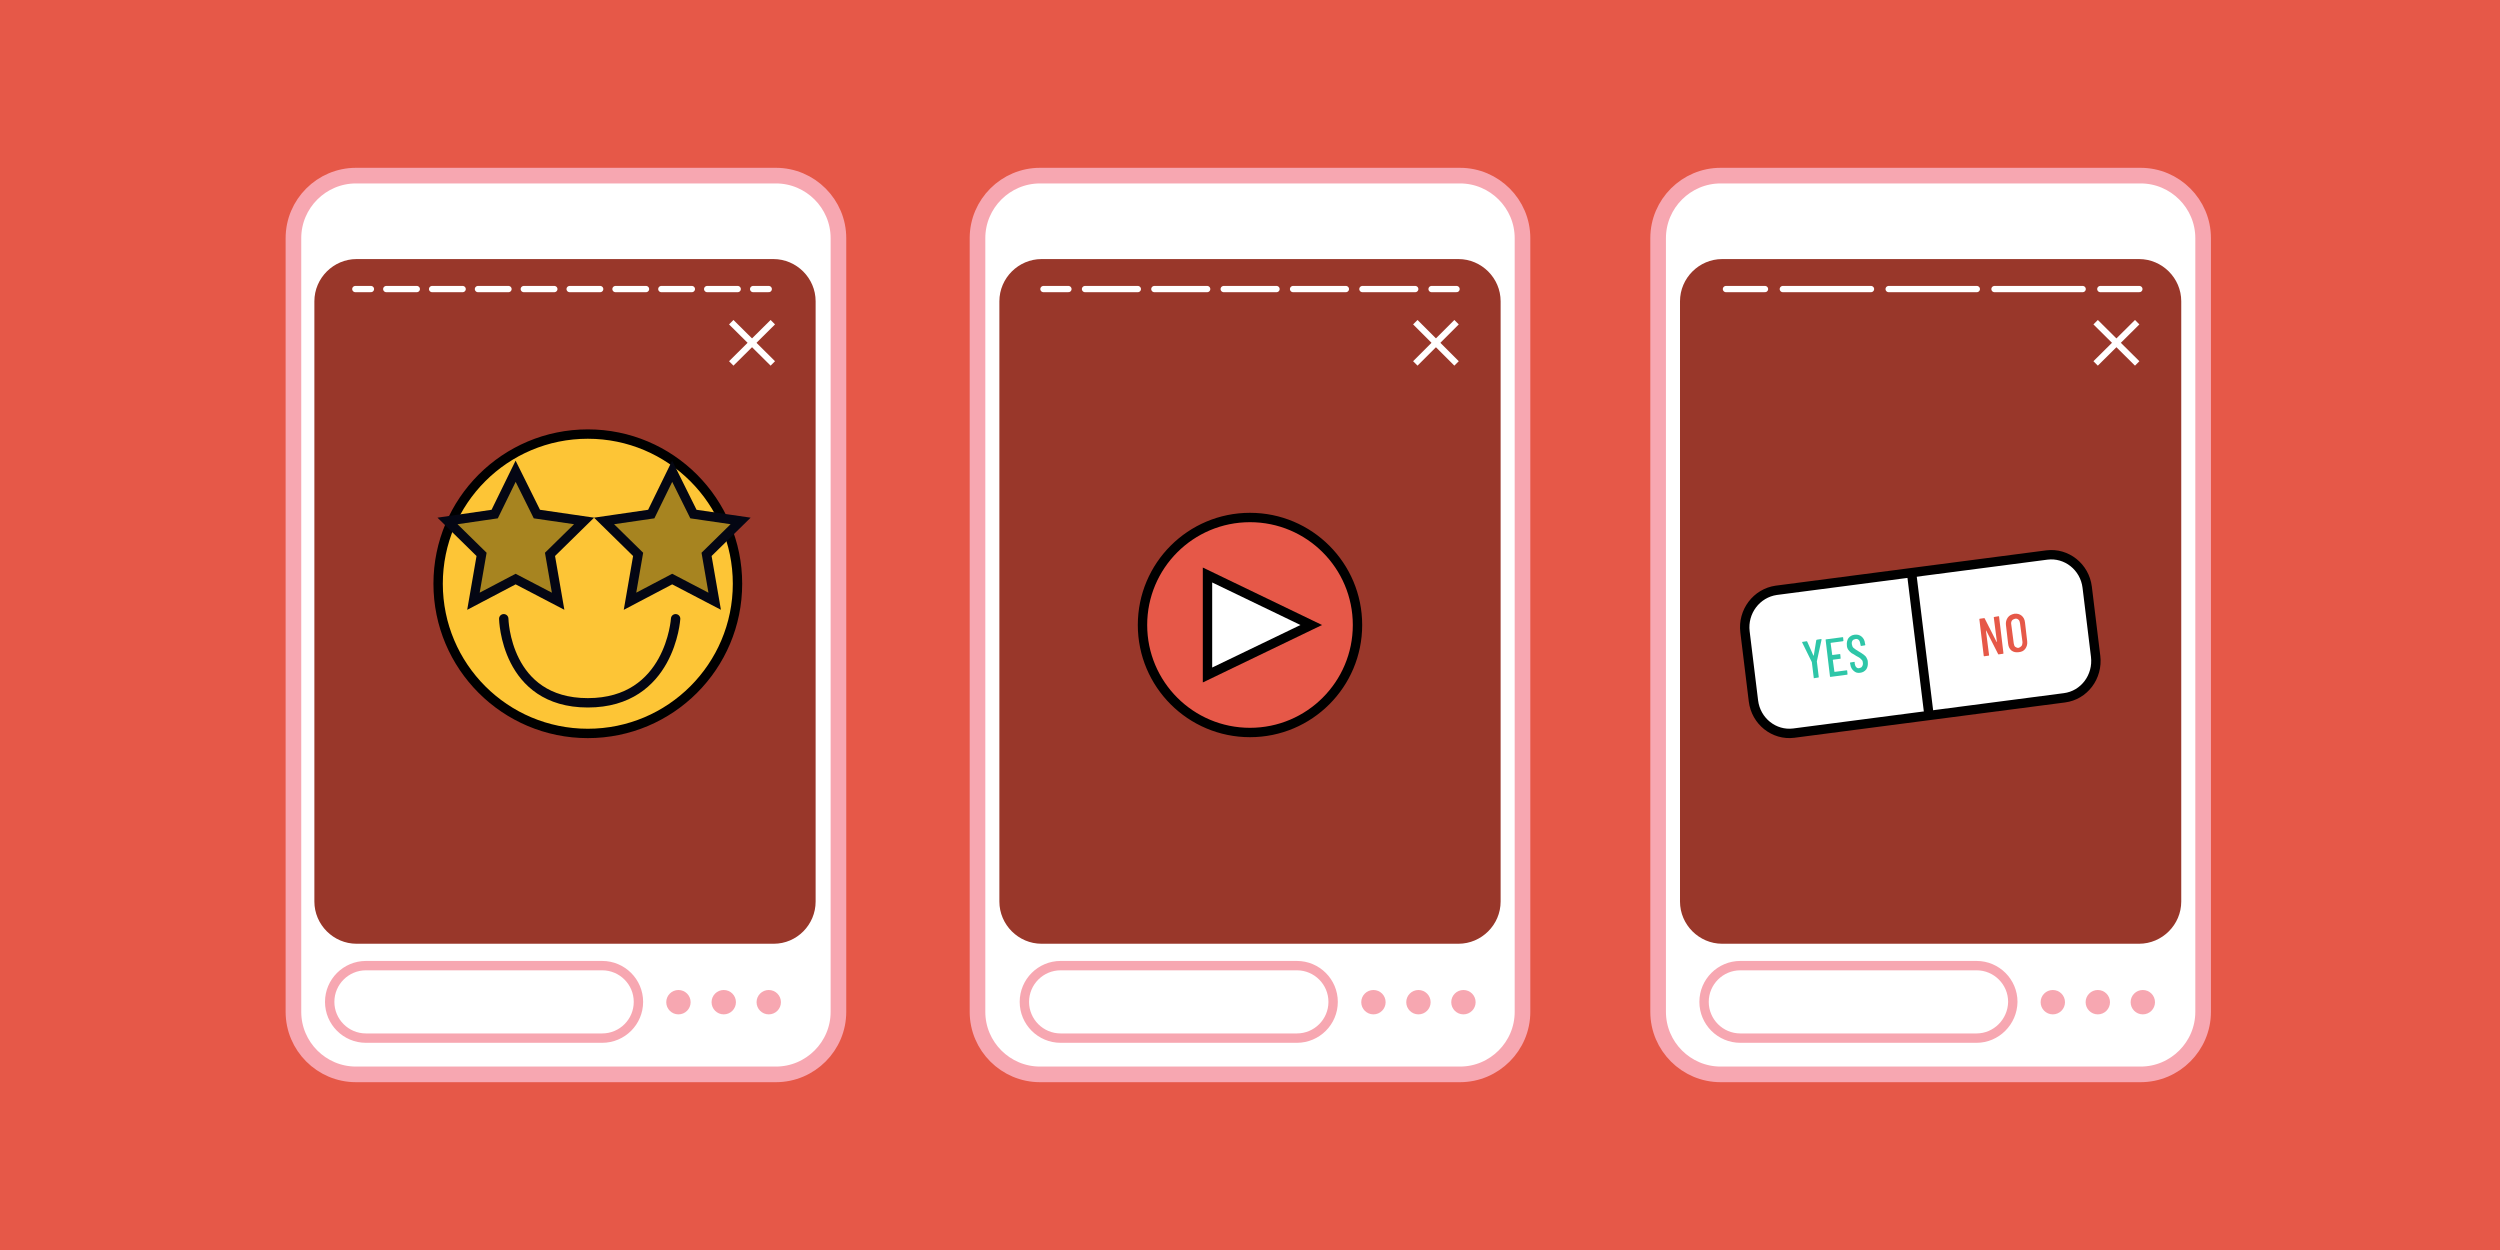
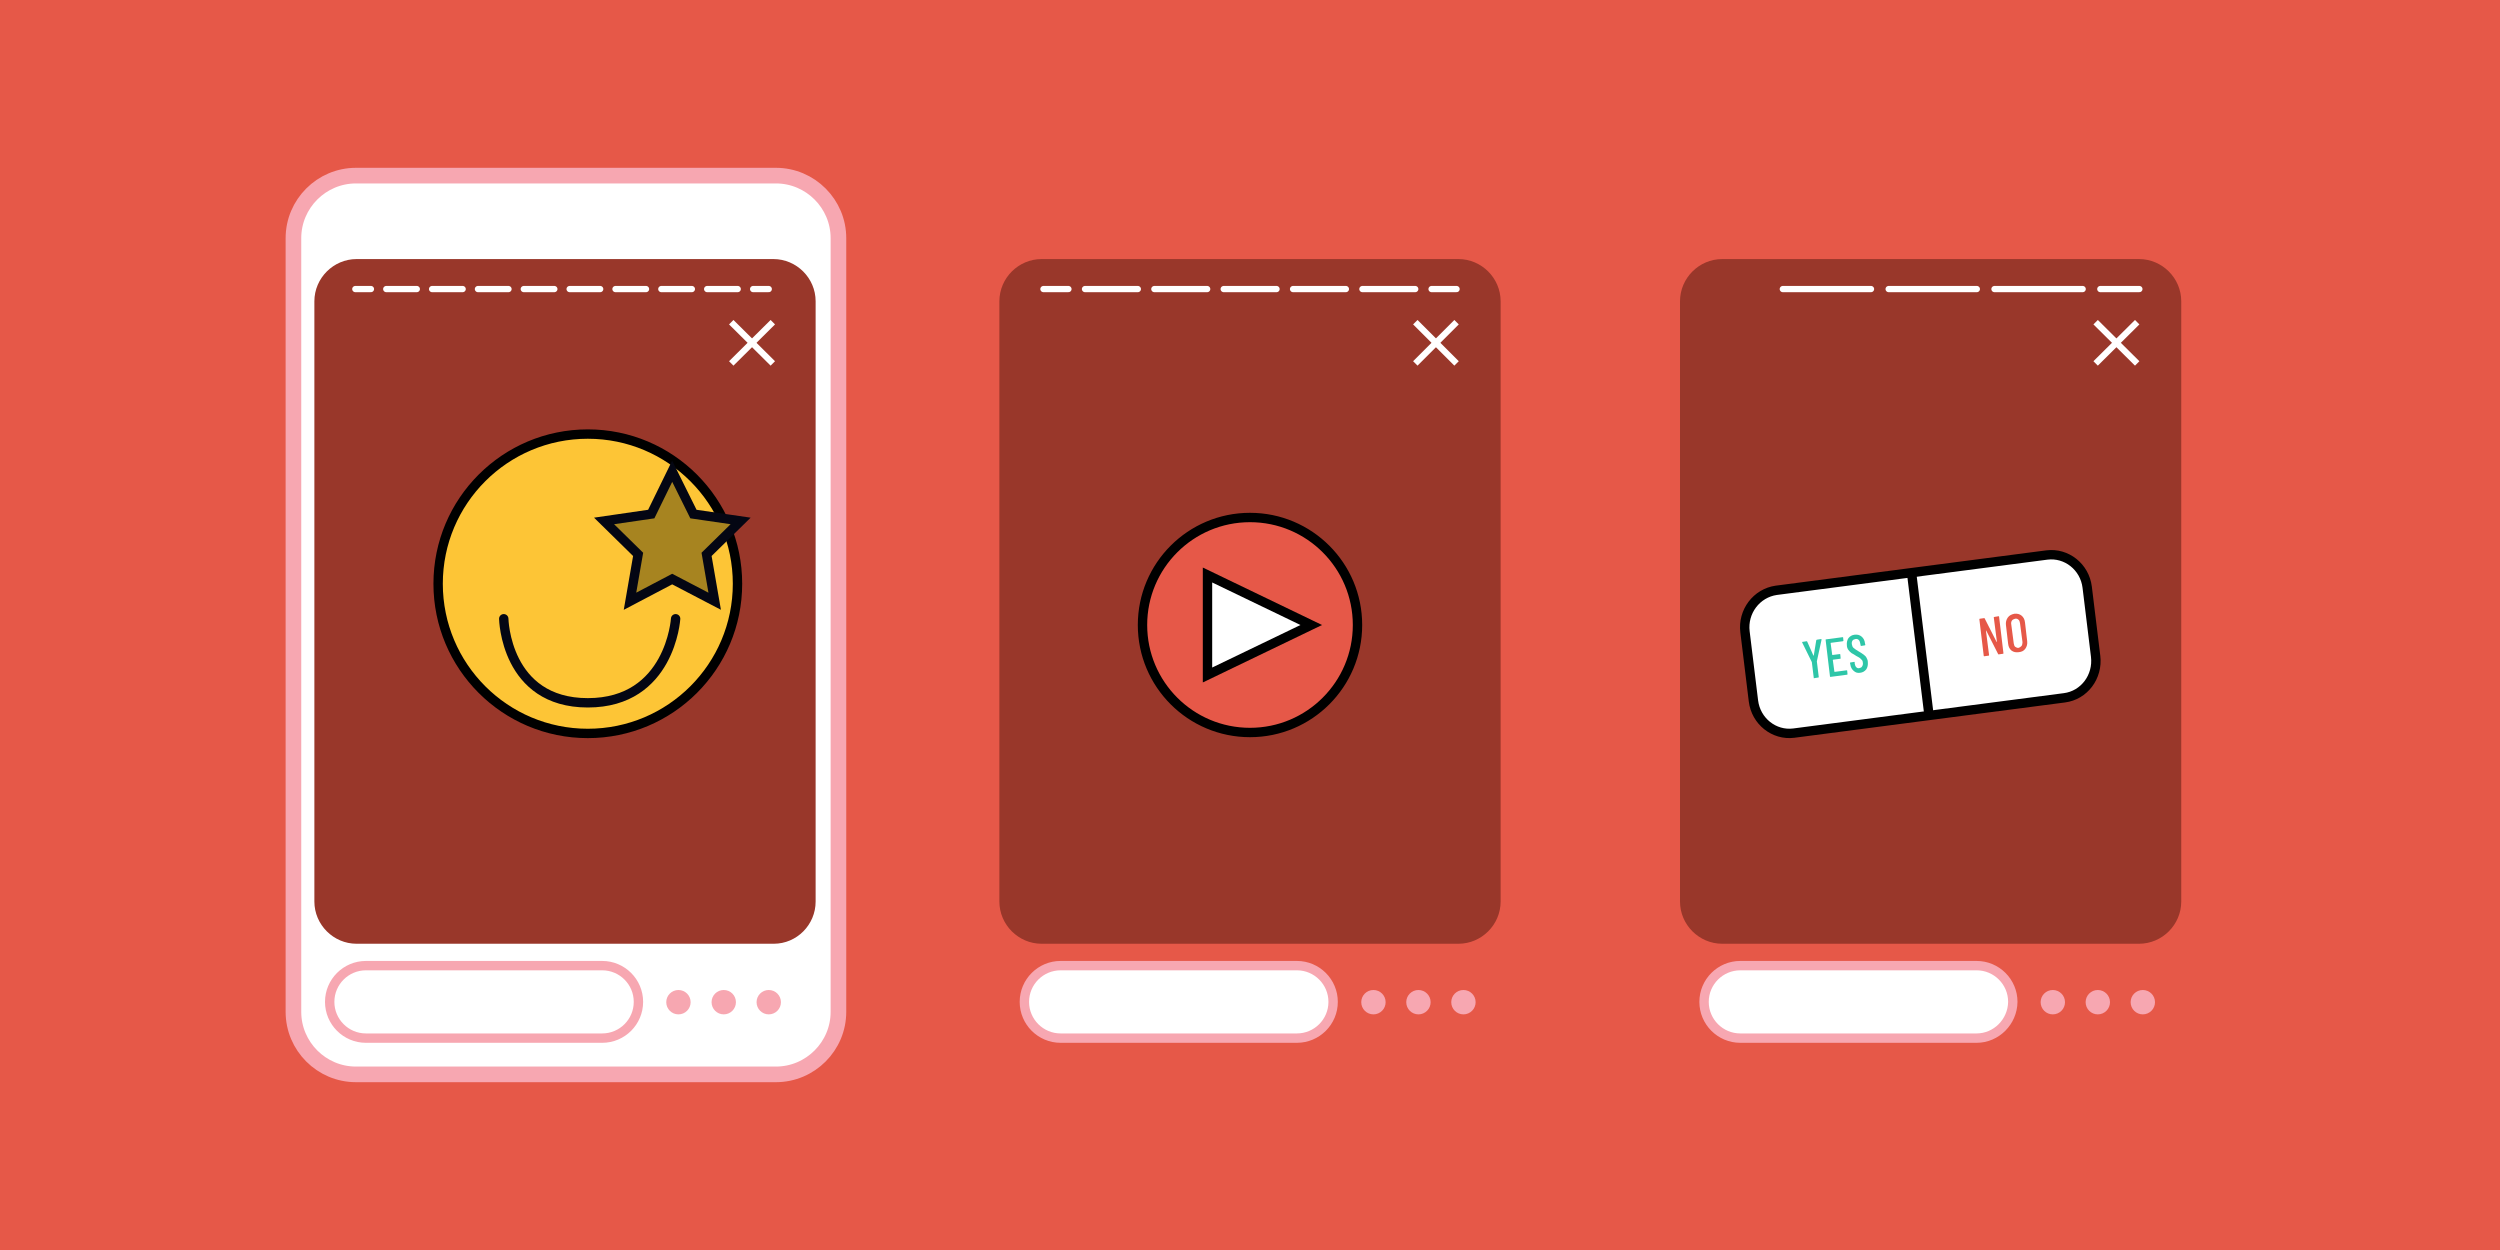
<svg xmlns="http://www.w3.org/2000/svg" version="1.1" id="Layer_1" x="0px" y="0px" viewBox="0 0 800 400" style="enable-background:new 0 0 800 400;" xml:space="preserve">
  <style type="text/css">
	.st0{fill:#E65848;}
	.st1{fill:#FFFFFF;stroke:#F7A7B1;stroke-width:5;stroke-miterlimit:10;}
	.st2{fill:#99372A;}
	.st3{fill:#FFFFFF;stroke:#F7A7B1;stroke-width:3;stroke-miterlimit:10;}
	.st4{fill:#FDC536;stroke:#000000;stroke-width:3;stroke-miterlimit:10;}
	.st5{fill:#A78420;stroke:#040613;stroke-width:3;stroke-miterlimit:10;}
	.st6{fill:none;stroke:#040613;stroke-width:3;stroke-linecap:round;stroke-linejoin:round;stroke-miterlimit:10;}
	.st7{fill:none;stroke:#FFFFFF;stroke-width:2;stroke-linecap:round;stroke-linejoin:round;}
	.st8{fill:none;stroke:#FFFFFF;stroke-width:2;stroke-linecap:round;stroke-linejoin:round;stroke-dasharray:9.78,4.89;}
	.st9{fill:none;stroke:#FFFFFF;stroke-width:2;stroke-linecap:round;stroke-linejoin:round;stroke-dasharray:16.908,5.284;}
	.st10{fill:none;stroke:#FFFFFF;stroke-width:2;stroke-linecap:round;stroke-linejoin:round;stroke-dasharray:28.222,5.644;}
	.st11{fill:#E65848;stroke:#000000;stroke-width:3;stroke-miterlimit:10;}
	.st12{fill:#FFFFFF;stroke:#000000;stroke-width:3;stroke-miterlimit:10;}
	.st13{fill:none;stroke:#000000;stroke-width:3;stroke-miterlimit:10;}
	.st14{fill:#2EC6A8;}
	.st15{fill:none;stroke:#FFFFFF;stroke-width:2;stroke-miterlimit:10;}
	.st16{fill:#F7A7B1;}
</style>
  <rect class="st0" width="800" height="400" />
  <path class="st1" d="M248.3,343.8H113.9c-11,0-20-9-20-20V76.2c0-11,9-20,20-20h134.4c11,0,20,9,20,20v247.6  C268.3,334.8,259.3,343.8,248.3,343.8z" />
-   <path class="st1" d="M467.2,343.8H332.8c-11,0-20-9-20-20V76.2c0-11,9-20,20-20h134.4c11,0,20,9,20,20v247.6  C487.2,334.8,478.2,343.8,467.2,343.8z" />
-   <path class="st1" d="M685,343.8H550.6c-11,0-20-9-20-20V76.2c0-11,9-20,20-20H685c11,0,20,9,20,20v247.6  C705,334.8,696,343.8,685,343.8z" />
  <path class="st2" d="M466.7,302H333.3c-7.4,0-13.5-6.1-13.5-13.5V96.4c0-7.4,6.1-13.5,13.5-13.5h133.4c7.4,0,13.5,6.1,13.5,13.5  v192.1C480.2,295.9,474.1,302,466.7,302z" />
  <path class="st2" d="M247.6,302H114.1c-7.4,0-13.5-6.1-13.5-13.5V96.4c0-7.4,6.1-13.5,13.5-13.5h133.4c7.4,0,13.5,6.1,13.5,13.5  v192.1C261,295.9,255,302,247.6,302z" />
  <path class="st2" d="M684.5,302H551.1c-7.4,0-13.5-6.1-13.5-13.5V96.4c0-7.4,6.1-13.5,13.5-13.5h133.4c7.4,0,13.5,6.1,13.5,13.5  v192.1C698,295.9,691.9,302,684.5,302z" />
  <path class="st3" d="M192.7,332.2h-75.6c-6.4,0-11.6-5.2-11.6-11.6v0c0-6.4,5.2-11.6,11.6-11.6h75.6c6.4,0,11.6,5.2,11.6,11.6v0  C204.3,327,199.1,332.2,192.7,332.2z" />
  <g>
    <circle class="st4" cx="188.1" cy="186.8" r="47.9" />
-     <polygon class="st5" points="165,150.8 171.8,164.5 186.9,166.7 176,177.4 178.6,192.4 165,185.3 151.5,192.4 154.1,177.4    143.2,166.7 158.3,164.5  " />
    <polygon class="st5" points="215.1,150.8 221.9,164.5 237,166.7 226.1,177.4 228.7,192.4 215.1,185.3 201.6,192.4 204.2,177.4    193.3,166.7 208.4,164.5  " />
    <path class="st6" d="M161.2,198c0,0,0.5,26.9,26.9,26.9s28.1-26.9,28.1-26.9" />
  </g>
  <g>
    <g>
      <line class="st7" x1="113.7" y1="92.5" x2="118.7" y2="92.5" />
      <line class="st8" x1="123.6" y1="92.5" x2="238.5" y2="92.5" />
      <line class="st7" x1="241" y1="92.5" x2="246" y2="92.5" />
    </g>
  </g>
  <g>
    <g>
      <line class="st7" x1="333.9" y1="92.5" x2="341.9" y2="92.5" />
      <line class="st9" x1="347.2" y1="92.5" x2="455.5" y2="92.5" />
      <line class="st7" x1="458.1" y1="92.5" x2="466.1" y2="92.5" />
    </g>
  </g>
  <g>
    <g>
-       <line class="st7" x1="552.3" y1="92.5" x2="564.8" y2="92.5" />
      <line class="st10" x1="570.5" y1="92.5" x2="669.3" y2="92.5" />
      <line class="st7" x1="672.1" y1="92.5" x2="684.6" y2="92.5" />
    </g>
  </g>
  <circle class="st11" cx="400" cy="200" r="34.4" />
  <polygon class="st12" points="386.4,216 386.4,184 419.6,200 " />
  <g>
    <path class="st12" d="M660.6,223.3L574,234.6c-6.3,0.8-12.1-3.8-12.9-10.3l-2.7-22.1c-0.8-6.5,3.7-12.4,10-13.3l86.6-11.3   c6.3-0.8,12.1,3.8,12.9,10.3l2.7,22.1C671.4,216.6,666.9,222.5,660.6,223.3z" />
    <line class="st13" x1="611.7" y1="183.3" x2="617.3" y2="229" />
    <g>
      <path class="st14" d="M580.4,216.9l-0.6-4.9l0-0.1l-3.1-6.3l0-0.1c0-0.1,0-0.1,0.1-0.1l1.3-0.2c0.1,0,0.2,0,0.2,0.1l2,4.5    c0,0,0,0,0.1,0c0,0,0,0,0,0l0.8-4.9c0-0.1,0.1-0.1,0.2-0.2l1.3-0.2c0.1,0,0.2,0,0.2,0.2l-1.5,6.9l0,0.1l0.6,4.9    c0,0.1,0,0.2-0.1,0.2l-1.3,0.2C580.5,217.1,580.4,217.1,580.4,216.9z" />
      <path class="st14" d="M589.7,205.2l-3.8,0.5c0,0-0.1,0-0.1,0.1l0.5,3.7c0,0,0,0.1,0.1,0.1l2.3-0.3c0.1,0,0.2,0,0.2,0.2l0.1,1.1    c0,0.1,0,0.2-0.1,0.2l-2.3,0.3c0,0-0.1,0-0.1,0.1l0.5,3.7c0,0,0,0.1,0.1,0.1l3.8-0.5c0.1,0,0.2,0,0.2,0.1l0.1,1.1    c0,0.1,0,0.2-0.1,0.2l-5.3,0.7c-0.1,0-0.2,0-0.2-0.1l-1.4-11.7c0-0.1,0-0.2,0.1-0.2l5.3-0.7c0.1,0,0.2,0,0.2,0.1l0.1,1.1    C589.9,205.1,589.9,205.1,589.7,205.2z" />
      <path class="st14" d="M593.2,214.7c-0.6-0.5-1-1.2-1.1-2.1l-0.1-0.4c0-0.1,0-0.2,0.1-0.2l1.2-0.2c0.1,0,0.2,0,0.2,0.1l0,0.4    c0.1,0.5,0.2,0.9,0.5,1.2c0.3,0.3,0.6,0.4,1,0.3c0.4-0.1,0.7-0.2,0.9-0.6c0.2-0.3,0.3-0.8,0.2-1.2c0-0.3-0.1-0.6-0.3-0.8    s-0.4-0.4-0.6-0.6s-0.7-0.4-1.2-0.7c-0.6-0.4-1.1-0.7-1.5-0.9c-0.4-0.3-0.7-0.6-1-1c-0.3-0.4-0.5-0.9-0.5-1.5    c-0.1-0.9,0.1-1.7,0.5-2.3c0.5-0.6,1.1-1,2-1.1c0.9-0.1,1.6,0.1,2.2,0.6c0.6,0.5,1,1.2,1.1,2.2l0.1,0.4c0,0.1,0,0.2-0.1,0.2    l-1.2,0.2c-0.1,0-0.2,0-0.2-0.2l-0.1-0.5c-0.1-0.5-0.2-0.9-0.5-1.2c-0.3-0.3-0.6-0.4-1.1-0.3c-0.4,0.1-0.7,0.2-0.9,0.5    c-0.2,0.3-0.3,0.7-0.2,1.2c0.1,0.5,0.2,0.8,0.5,1.1c0.3,0.3,0.8,0.6,1.6,1.1c0.7,0.4,1.3,0.8,1.7,1.1c0.4,0.3,0.7,0.6,0.9,1    c0.2,0.4,0.4,0.8,0.4,1.3c0.1,1-0.1,1.8-0.5,2.4c-0.5,0.6-1.1,1-2,1.1S593.8,215.2,593.2,214.7z" />
    </g>
    <g>
      <path class="st0" d="M638.3,197.4l1.2-0.2c0.1,0,0.2,0,0.2,0.1l1.4,11.7c0,0.1,0,0.2-0.1,0.2l-1.4,0.2c-0.1,0-0.2,0-0.2-0.1    l-3.8-7.5c0,0,0,0-0.1,0s0,0,0,0l1,7.8c0,0.1,0,0.2-0.1,0.2L635,210c-0.1,0-0.2,0-0.2-0.1l-1.4-11.7c0-0.1,0-0.2,0.1-0.2l1.4-0.2    c0.1,0,0.2,0,0.2,0.1l3.8,7.5c0,0,0,0,0.1,0s0,0,0-0.1l-1-7.8C638.1,197.5,638.1,197.4,638.3,197.4z" />
      <path class="st0" d="M643.7,208.2c-0.6-0.5-1-1.2-1.1-2.2l-0.7-6c-0.1-0.9,0.1-1.7,0.6-2.4s1.2-1,2.1-1.2c0.9-0.1,1.7,0.1,2.3,0.6    c0.6,0.5,1,1.2,1.1,2.2l0.7,6c0.1,0.9-0.1,1.7-0.6,2.4s-1.2,1-2.1,1.1C645.1,208.8,644.4,208.7,643.7,208.2z M646.9,206.7    c0.2-0.3,0.3-0.8,0.3-1.2l-0.8-6.1c-0.1-0.5-0.2-0.9-0.5-1.1c-0.3-0.3-0.7-0.4-1.1-0.3c-0.4,0.1-0.8,0.3-1,0.6    c-0.2,0.3-0.3,0.8-0.2,1.2l0.8,6.1c0.1,0.5,0.2,0.9,0.5,1.1s0.7,0.4,1.1,0.3C646.3,207.2,646.6,207,646.9,206.7z" />
    </g>
  </g>
  <g>
    <line class="st15" x1="234" y1="103.1" x2="247.3" y2="116.3" />
    <line class="st15" x1="247.3" y1="103.1" x2="234" y2="116.3" />
  </g>
  <g>
    <line class="st15" x1="452.9" y1="103.1" x2="466.1" y2="116.3" />
    <line class="st15" x1="466.1" y1="103.1" x2="452.9" y2="116.3" />
  </g>
  <g>
    <line class="st15" x1="670.6" y1="103.1" x2="683.9" y2="116.3" />
    <line class="st15" x1="683.9" y1="103.1" x2="670.6" y2="116.3" />
  </g>
  <circle class="st16" cx="246" cy="320.7" r="3.9" />
  <circle class="st16" cx="231.6" cy="320.7" r="3.9" />
  <circle class="st16" cx="217.1" cy="320.7" r="3.9" />
  <path class="st3" d="M632.5,332.2h-75.6c-6.4,0-11.6-5.2-11.6-11.6v0c0-6.4,5.2-11.6,11.6-11.6h75.6c6.4,0,11.6,5.2,11.6,11.6v0  C644,327,638.8,332.2,632.5,332.2z" />
  <circle class="st16" cx="685.7" cy="320.7" r="3.9" />
  <circle class="st16" cx="671.3" cy="320.7" r="3.9" />
  <circle class="st16" cx="656.9" cy="320.7" r="3.9" />
  <path class="st3" d="M415,332.2h-75.6c-6.4,0-11.6-5.2-11.6-11.6v0c0-6.4,5.2-11.6,11.6-11.6H415c6.4,0,11.6,5.2,11.6,11.6v0  C426.6,327,421.4,332.2,415,332.2z" />
  <circle class="st16" cx="468.3" cy="320.7" r="3.9" />
  <circle class="st16" cx="453.9" cy="320.7" r="3.9" />
  <circle class="st16" cx="439.5" cy="320.7" r="3.9" />
</svg>